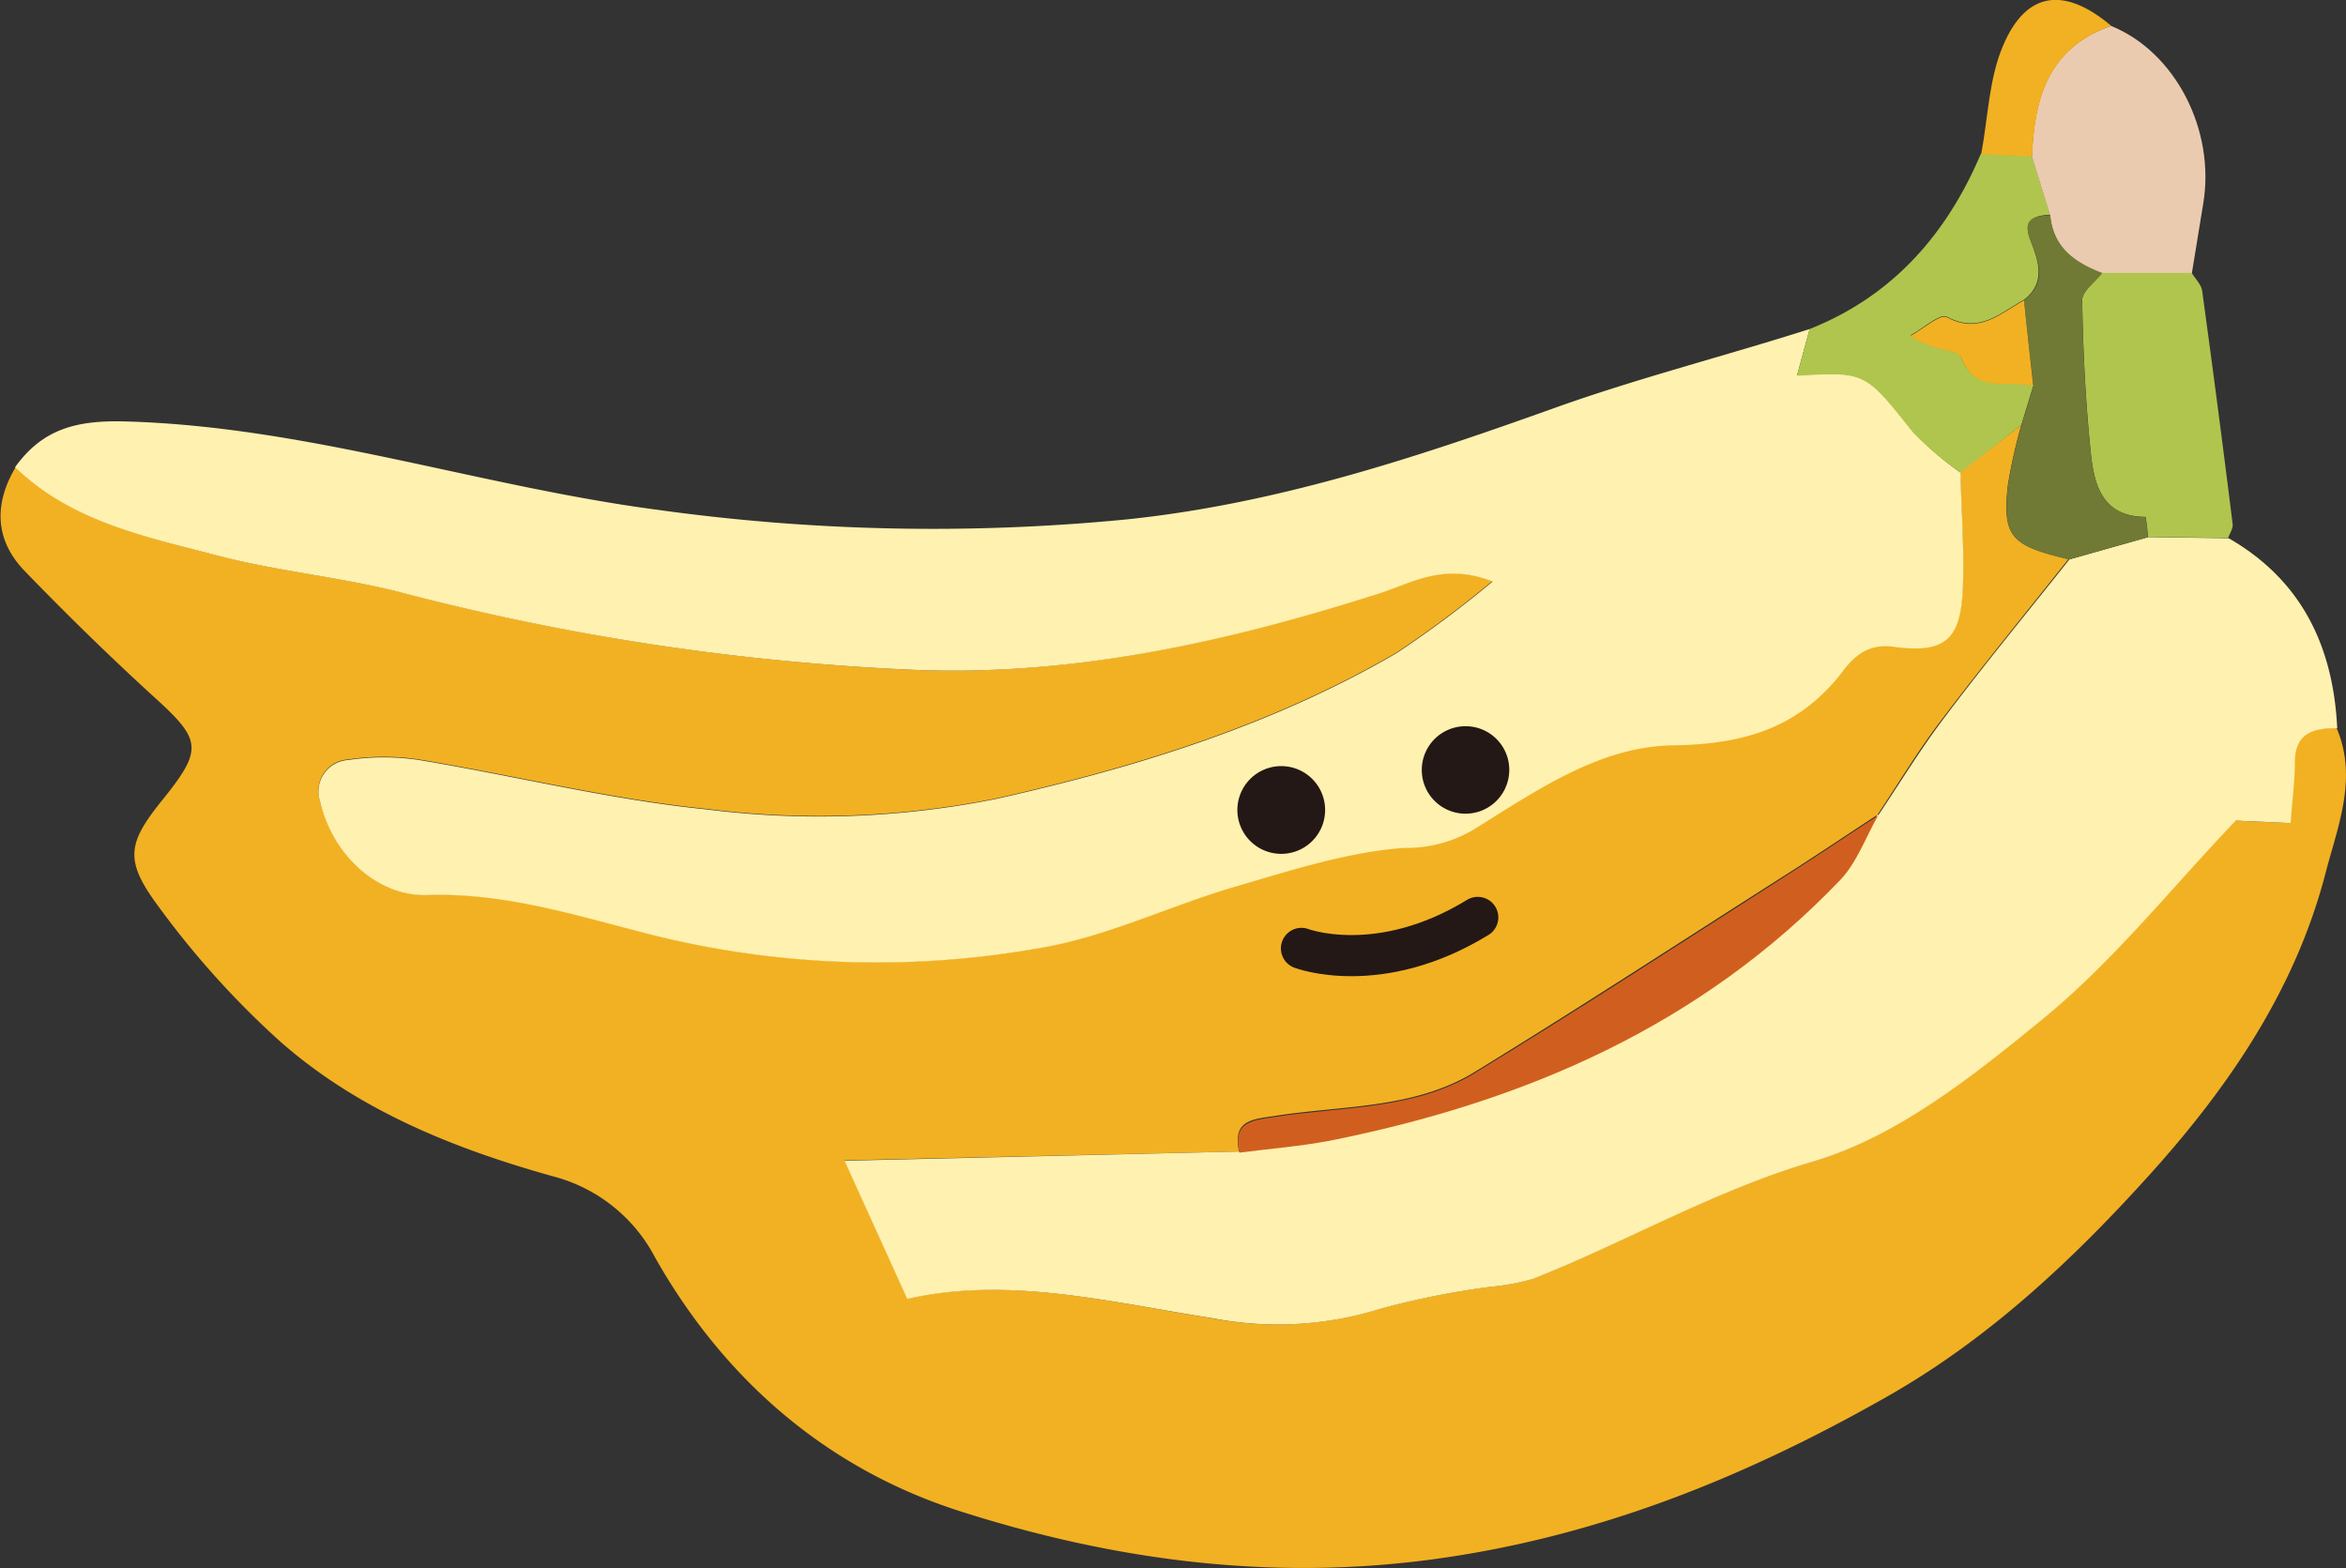
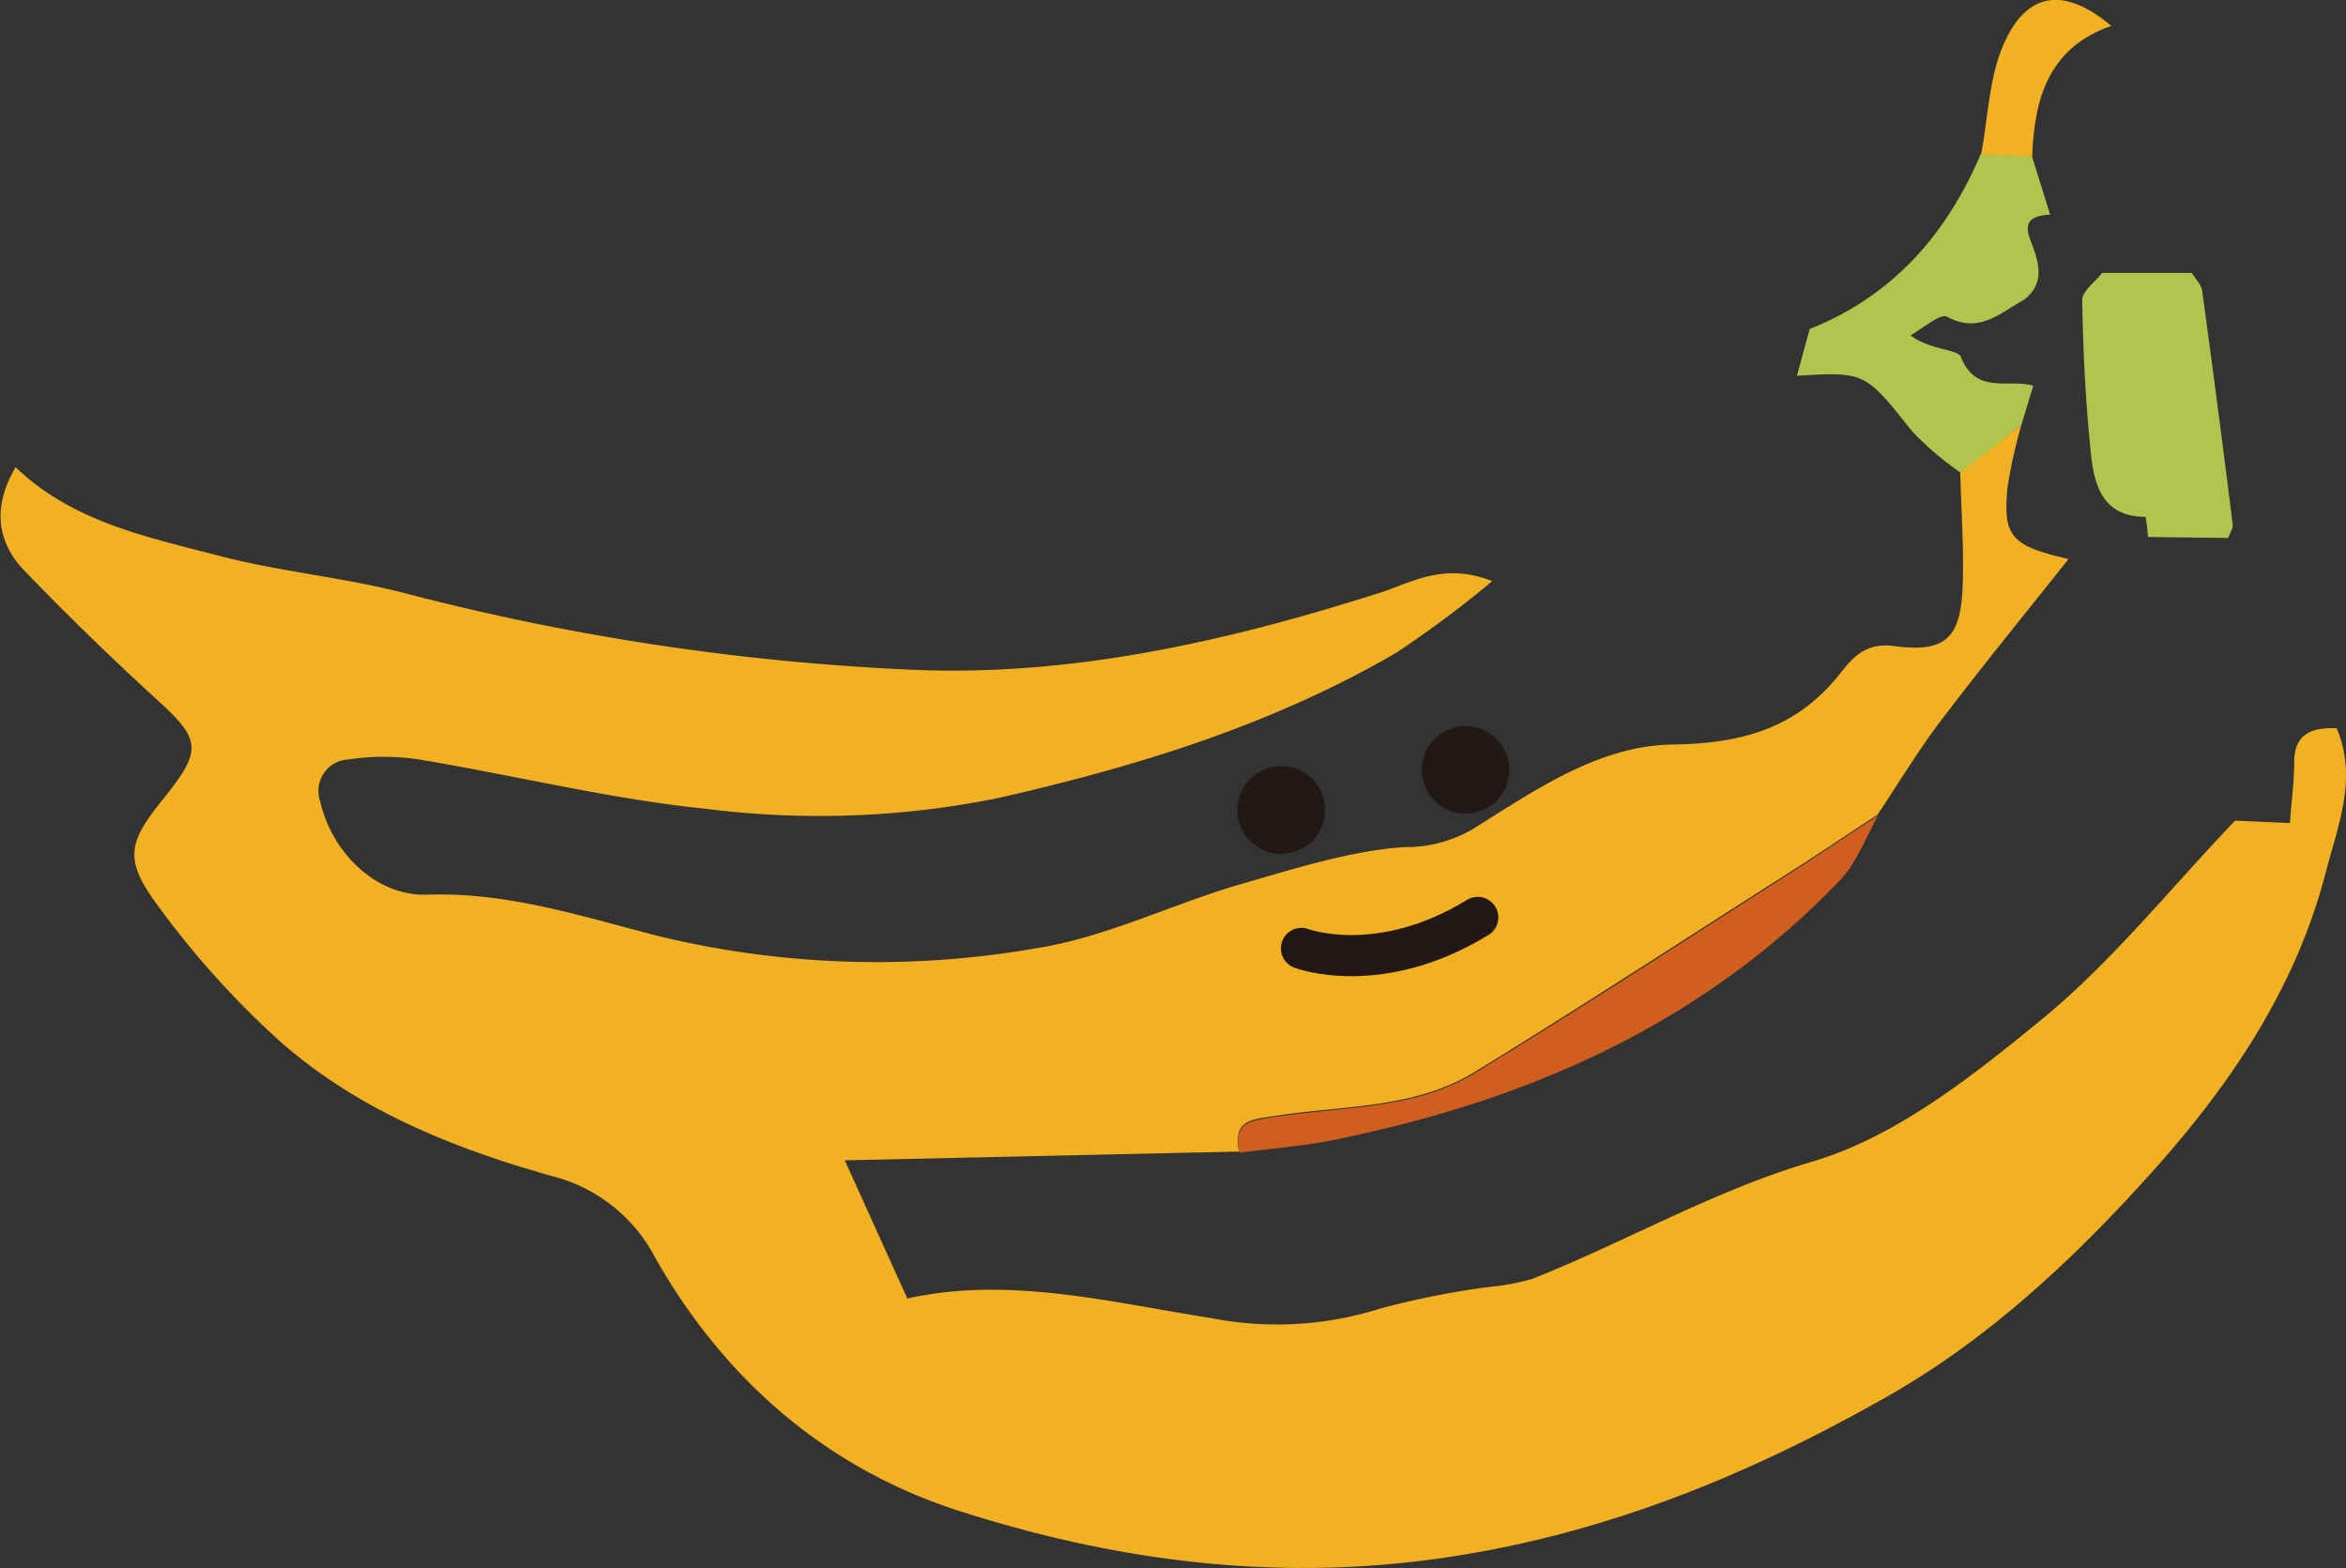
<svg xmlns="http://www.w3.org/2000/svg" viewBox="0 0 171.12 114.41">
  <rect x="0" y="0" width="171.12" height="114.41" fill="#333333" stroke="none" />
  <defs>
    <style>.cls-1{fill:#f2b122;}.cls-2{fill:#fff1af;}.cls-3{fill:#b0c54e;}.cls-4{fill:#ebcbaf;}.cls-5{fill:#d05f1f;}.cls-6{fill:#707a34;}.cls-7{fill:none;stroke:#231815;stroke-linecap:round;stroke-linejoin:round;stroke-width:3px;}.cls-8{fill:#231815;}</style>
  </defs>
  <title>アセット 16</title>
  <g id="レイヤー_2" data-name="レイヤー 2">
    <g id="レイヤー_1-2" data-name="レイヤー 1">
      <path class="cls-1" d="M170.44,53.12c1.56,3.67.06,7.19-.82,10.6-2.24,8.6-7.18,15.76-13.06,22.23-5.61,6.19-11.75,11.89-19.05,16-10.35,5.87-21.17,10.23-33.2,11.82-11.86,1.56-23.21,0-34.3-3.54-9.71-3.11-17.17-9.58-22.22-18.49a11.73,11.73,0,0,0-7.44-5.93C33.12,83.79,26.16,81,20.47,76a64.26,64.26,0,0,1-9-10C9,62.64,9.35,61.42,12,58.16c2.79-3.49,2.64-4.22-.61-7.18s-6.5-6.13-9.6-9.34c-2.17-2.25-2.24-4.89-.65-7.56,4.15,4,9.64,5.1,14.91,6.48,4.49,1.17,9.19,1.57,13.67,2.76A177.21,177.21,0,0,0,66,48.83c11.86.61,23.39-2,34.68-5.6,2.32-.75,4.61-2.23,8.17-.84a80.25,80.25,0,0,1-7,5.22c-9.06,5.28-19,8.33-29.13,10.62A65.58,65.58,0,0,1,51.51,59c-7-.71-13.95-2.44-20.94-3.6a17.3,17.3,0,0,0-5.18,0,2.29,2.29,0,0,0-2.05,3c.85,3.8,4.1,7,7.84,6.86,6-.2,11.5,1.67,17.13,3.09a67.71,67.71,0,0,0,27.33.81c5-.79,9.8-3.18,14.74-4.63,4-1.15,8-2.44,12-2.74a9.63,9.63,0,0,0,5.06-1.32c4.49-2.8,9.15-6.08,14.53-6.16,5.08-.07,9.08-1.17,12.26-5.19.9-1.14,1.82-2.25,3.87-2,3.82.52,4.92-.57,5.06-4.39.1-2.77-.11-5.55-.18-8.32L147.44,31a37.53,37.53,0,0,0-1,4.49c-.37,3.66.25,4.32,4.44,5.29-3.11,3.92-6.28,7.79-9.3,11.78-1.67,2.19-3.1,4.58-4.64,6.88-2.14,1.39-4.25,2.82-6.4,4.19-7.67,4.88-15.28,9.85-23,14.58-4.39,2.68-9.59,2.42-14.48,3.18-1.7.26-3.18.29-2.68,2.61l-28.76.64,4.56,10.08C73.58,93.07,81,95,88.42,96.16a24.92,24.92,0,0,0,12.2-.69,60.29,60.29,0,0,1,8.11-1.61,16.72,16.72,0,0,0,3-.56c6.86-2.71,13.19-6.42,20.44-8.56,6.11-1.8,11.71-6.24,16.79-10.41s9.38-9.56,14.07-14.47l4,.18c.12-1.69.31-3,.31-4.41,0-2.18,1.34-2.56,3.09-2.51" />
-       <path class="cls-2" d="M143,34.47c.07,2.77.28,5.55.18,8.32-.14,3.82-1.24,4.91-5.06,4.39-2-.27-3,.83-3.87,2-3.18,4-7.18,5.12-12.26,5.19-5.38.09-10,3.36-14.53,6.16a9.63,9.63,0,0,1-5.06,1.32c-4.06.3-8.07,1.59-12,2.74C85.44,66,80.67,68.4,75.64,69.19a67.71,67.71,0,0,1-27.33-.81C42.68,67,37.16,65.09,31.18,65.29c-3.74.13-7-3.06-7.84-6.85a2.3,2.3,0,0,1,2.05-3,17.3,17.3,0,0,1,5.18,0c7,1.16,13.91,2.89,20.94,3.6a65.58,65.58,0,0,0,21.23-.78c10.16-2.29,20.07-5.34,29.13-10.62a80.25,80.25,0,0,0,7-5.22c-3.56-1.39-5.85.09-8.17.84C89.42,46.87,77.89,49.44,66,48.83a177.21,177.21,0,0,1-36.35-5.51C25.2,42.13,20.5,41.73,16,40.56,10.74,39.18,5.25,38.1,1.1,34.08c2-2.79,4.47-3.43,8-3.34,13.29.36,25.86,4.74,38.88,6.45a145.72,145.72,0,0,0,34.18.7c10.88-1.13,20.94-4.45,31.06-8.07C119.36,27.61,125.72,26,132,24l-.92,3.37c5-.3,5-.26,8.46,4.12A23,23,0,0,0,143,34.47" />
-       <path class="cls-2" d="M137,59.47c1.54-2.3,3-4.69,4.64-6.88,3-4,6.19-7.86,9.3-11.78l5.77-1.63,5.85.08c5.34,3.07,7.63,7.9,7.92,13.86-1.75,0-3.09.33-3.09,2.51,0,1.36-.19,2.72-.31,4.41l-4-.18c-4.69,4.91-8.92,10.25-14.07,14.47s-10.68,8.61-16.79,10.41c-7.25,2.14-13.58,5.85-20.44,8.56a16.72,16.72,0,0,1-3,.56,60.29,60.29,0,0,0-8.11,1.61,24.92,24.92,0,0,1-12.2.69C81,95,73.58,93.07,66.17,94.75L61.6,84.67,90.36,84c2.22-.29,4.45-.46,6.64-.88,14.19-2.79,27-8.34,37.18-19,1.23-1.29,1.87-3.14,2.78-4.73" />
      <path class="cls-3" d="M143,34.47a23,23,0,0,1-3.47-2.94c-3.49-4.38-3.44-4.42-8.46-4.12L132,24c6.06-2.41,10-6.92,12.49-12.79l3.72.17c.44,1.43.89,2.86,1.33,4.28-1.13.06-2,.34-1.47,1.77s1.27,3.12-.44,4.44c-1.74.95-3.26,2.51-5.62,1.23-.5-.26-1.75.87-2.66,1.36,1.43,1.08,3.45,1,3.68,1.57,1.1,2.8,3.49,1.57,5.28,2.11L147.44,31,143,34.47" />
-       <path class="cls-4" d="M149.54,15.71c-.44-1.43-.89-2.86-1.33-4.29.15-4.26,1.2-7.95,5.77-9.53,4.67,1.88,7.64,7.59,6.72,13-.28,1.69-.55,3.38-.83,5.08l-6.53,0c-2-.75-3.58-1.86-3.8-4.2" />
      <path class="cls-3" d="M153.34,19.91l6.53,0c.27.44.7.85.76,1.32q1.17,8.52,2.23,17.06c0,.3-.22.63-.34.95l-5.85-.07a11.65,11.65,0,0,0-.17-1.47c-3.19,0-3.77-2.4-4-4.74-.38-3.68-.56-7.38-.62-11.07,0-.66.95-1.33,1.47-2" />
      <path class="cls-1" d="M154,1.89c-4.56,1.58-5.62,5.27-5.77,9.53l-3.72-.17c.5-2.66.56-5.51,1.6-7.93,1.7-4,4.5-4.29,7.89-1.43" />
      <path class="cls-5" d="M137,59.47c-.91,1.59-1.55,3.44-2.78,4.73-10.17,10.62-23,16.17-37.18,19-2.19.42-4.42.59-6.64.88-.5-2.33,1-2.36,2.68-2.62,4.89-.76,10.09-.5,14.48-3.18,7.76-4.73,15.37-9.7,23-14.58,2.15-1.37,4.26-2.8,6.4-4.19" />
-       <path class="cls-6" d="M153.34,19.91c-.52.67-1.48,1.34-1.47,2,.06,3.69.24,7.39.62,11.07.24,2.34.82,4.7,4,4.74a11.65,11.65,0,0,1,.17,1.47l-5.77,1.62c-4.19-1-4.8-1.63-4.44-5.29a37.53,37.53,0,0,1,1-4.49l.87-2.86-.69-6.26c1.72-1.32,1.06-2.88.45-4.44s.34-1.71,1.47-1.77c.22,2.35,1.81,3.46,3.8,4.21" />
-       <path class="cls-1" d="M147.63,21.91q.33,3.14.68,6.26c-1.79-.53-4.18.7-5.27-2.1-.24-.59-2.26-.49-3.69-1.57.91-.49,2.16-1.62,2.66-1.36,2.36,1.28,3.88-.28,5.62-1.23" />
      <path class="cls-7" d="M94.93,69.18s5.64,2.16,12.86-2.26" />
      <path class="cls-8" d="M96.64,59.4a3.2,3.2,0,1,1-2.86-3.5,3.2,3.2,0,0,1,2.86,3.5" />
      <path class="cls-8" d="M110.07,56.49a3.19,3.19,0,1,1-2.85-3.5,3.18,3.18,0,0,1,2.85,3.5" />
    </g>
  </g>
</svg>